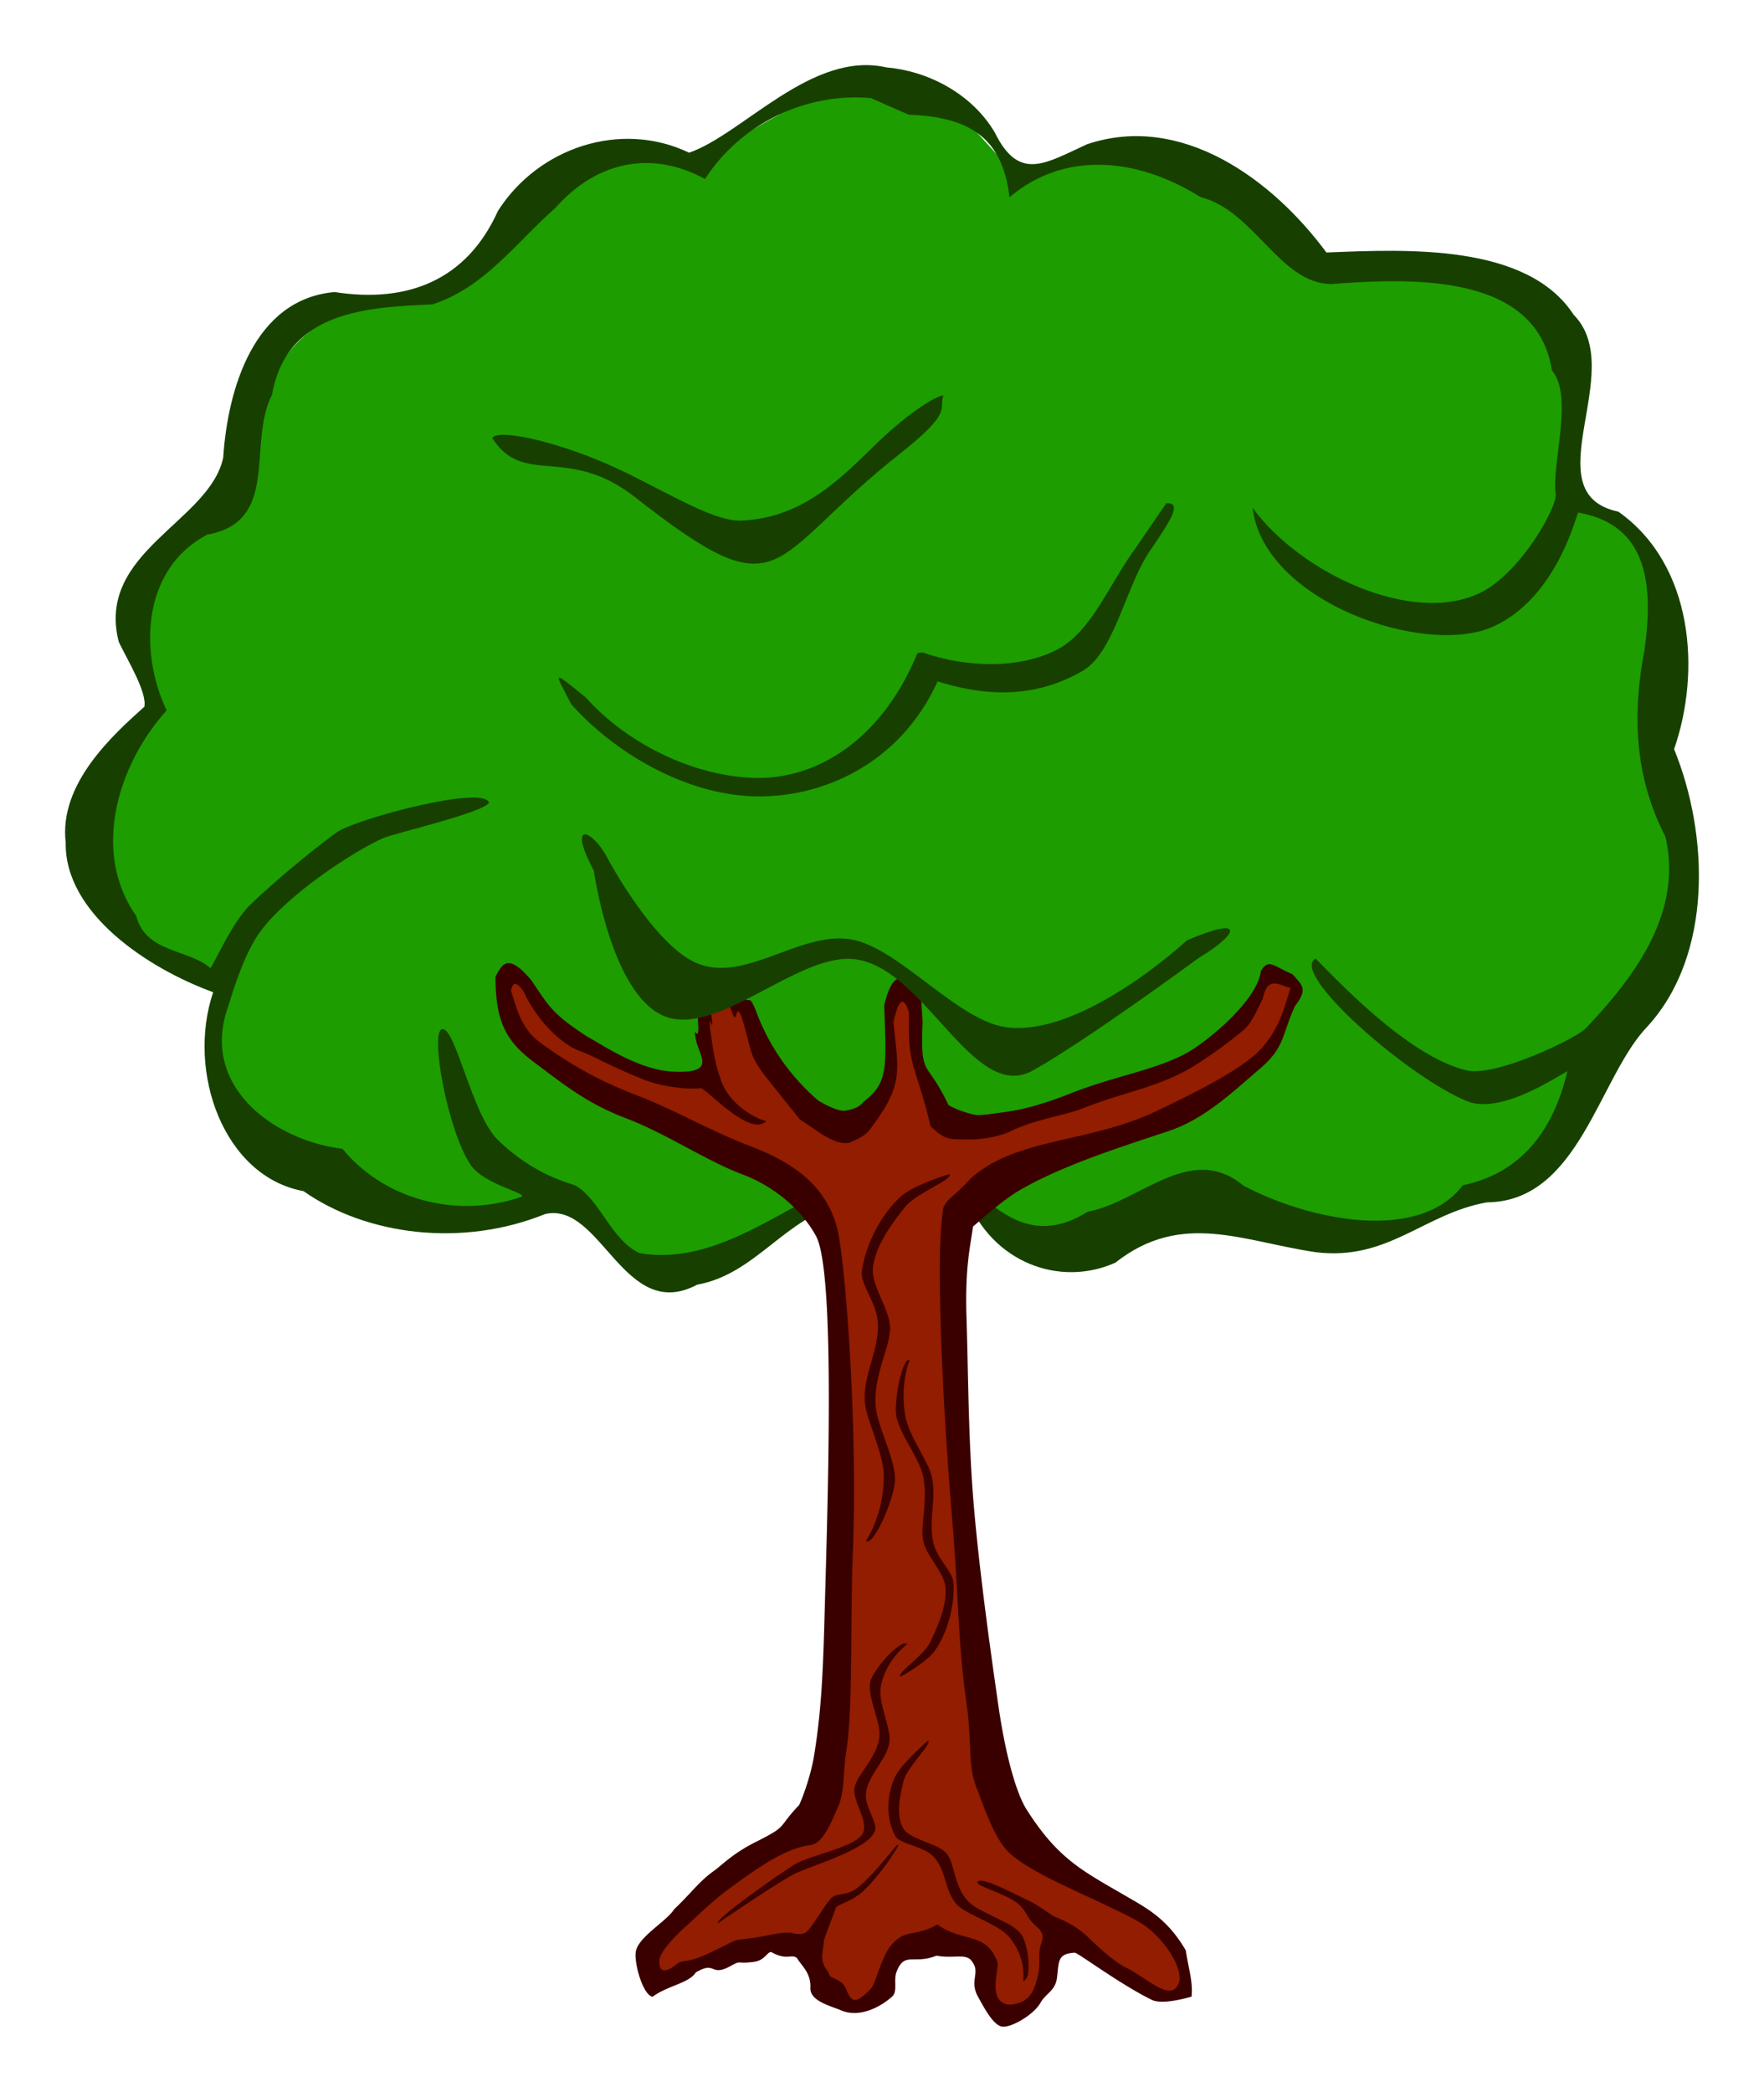
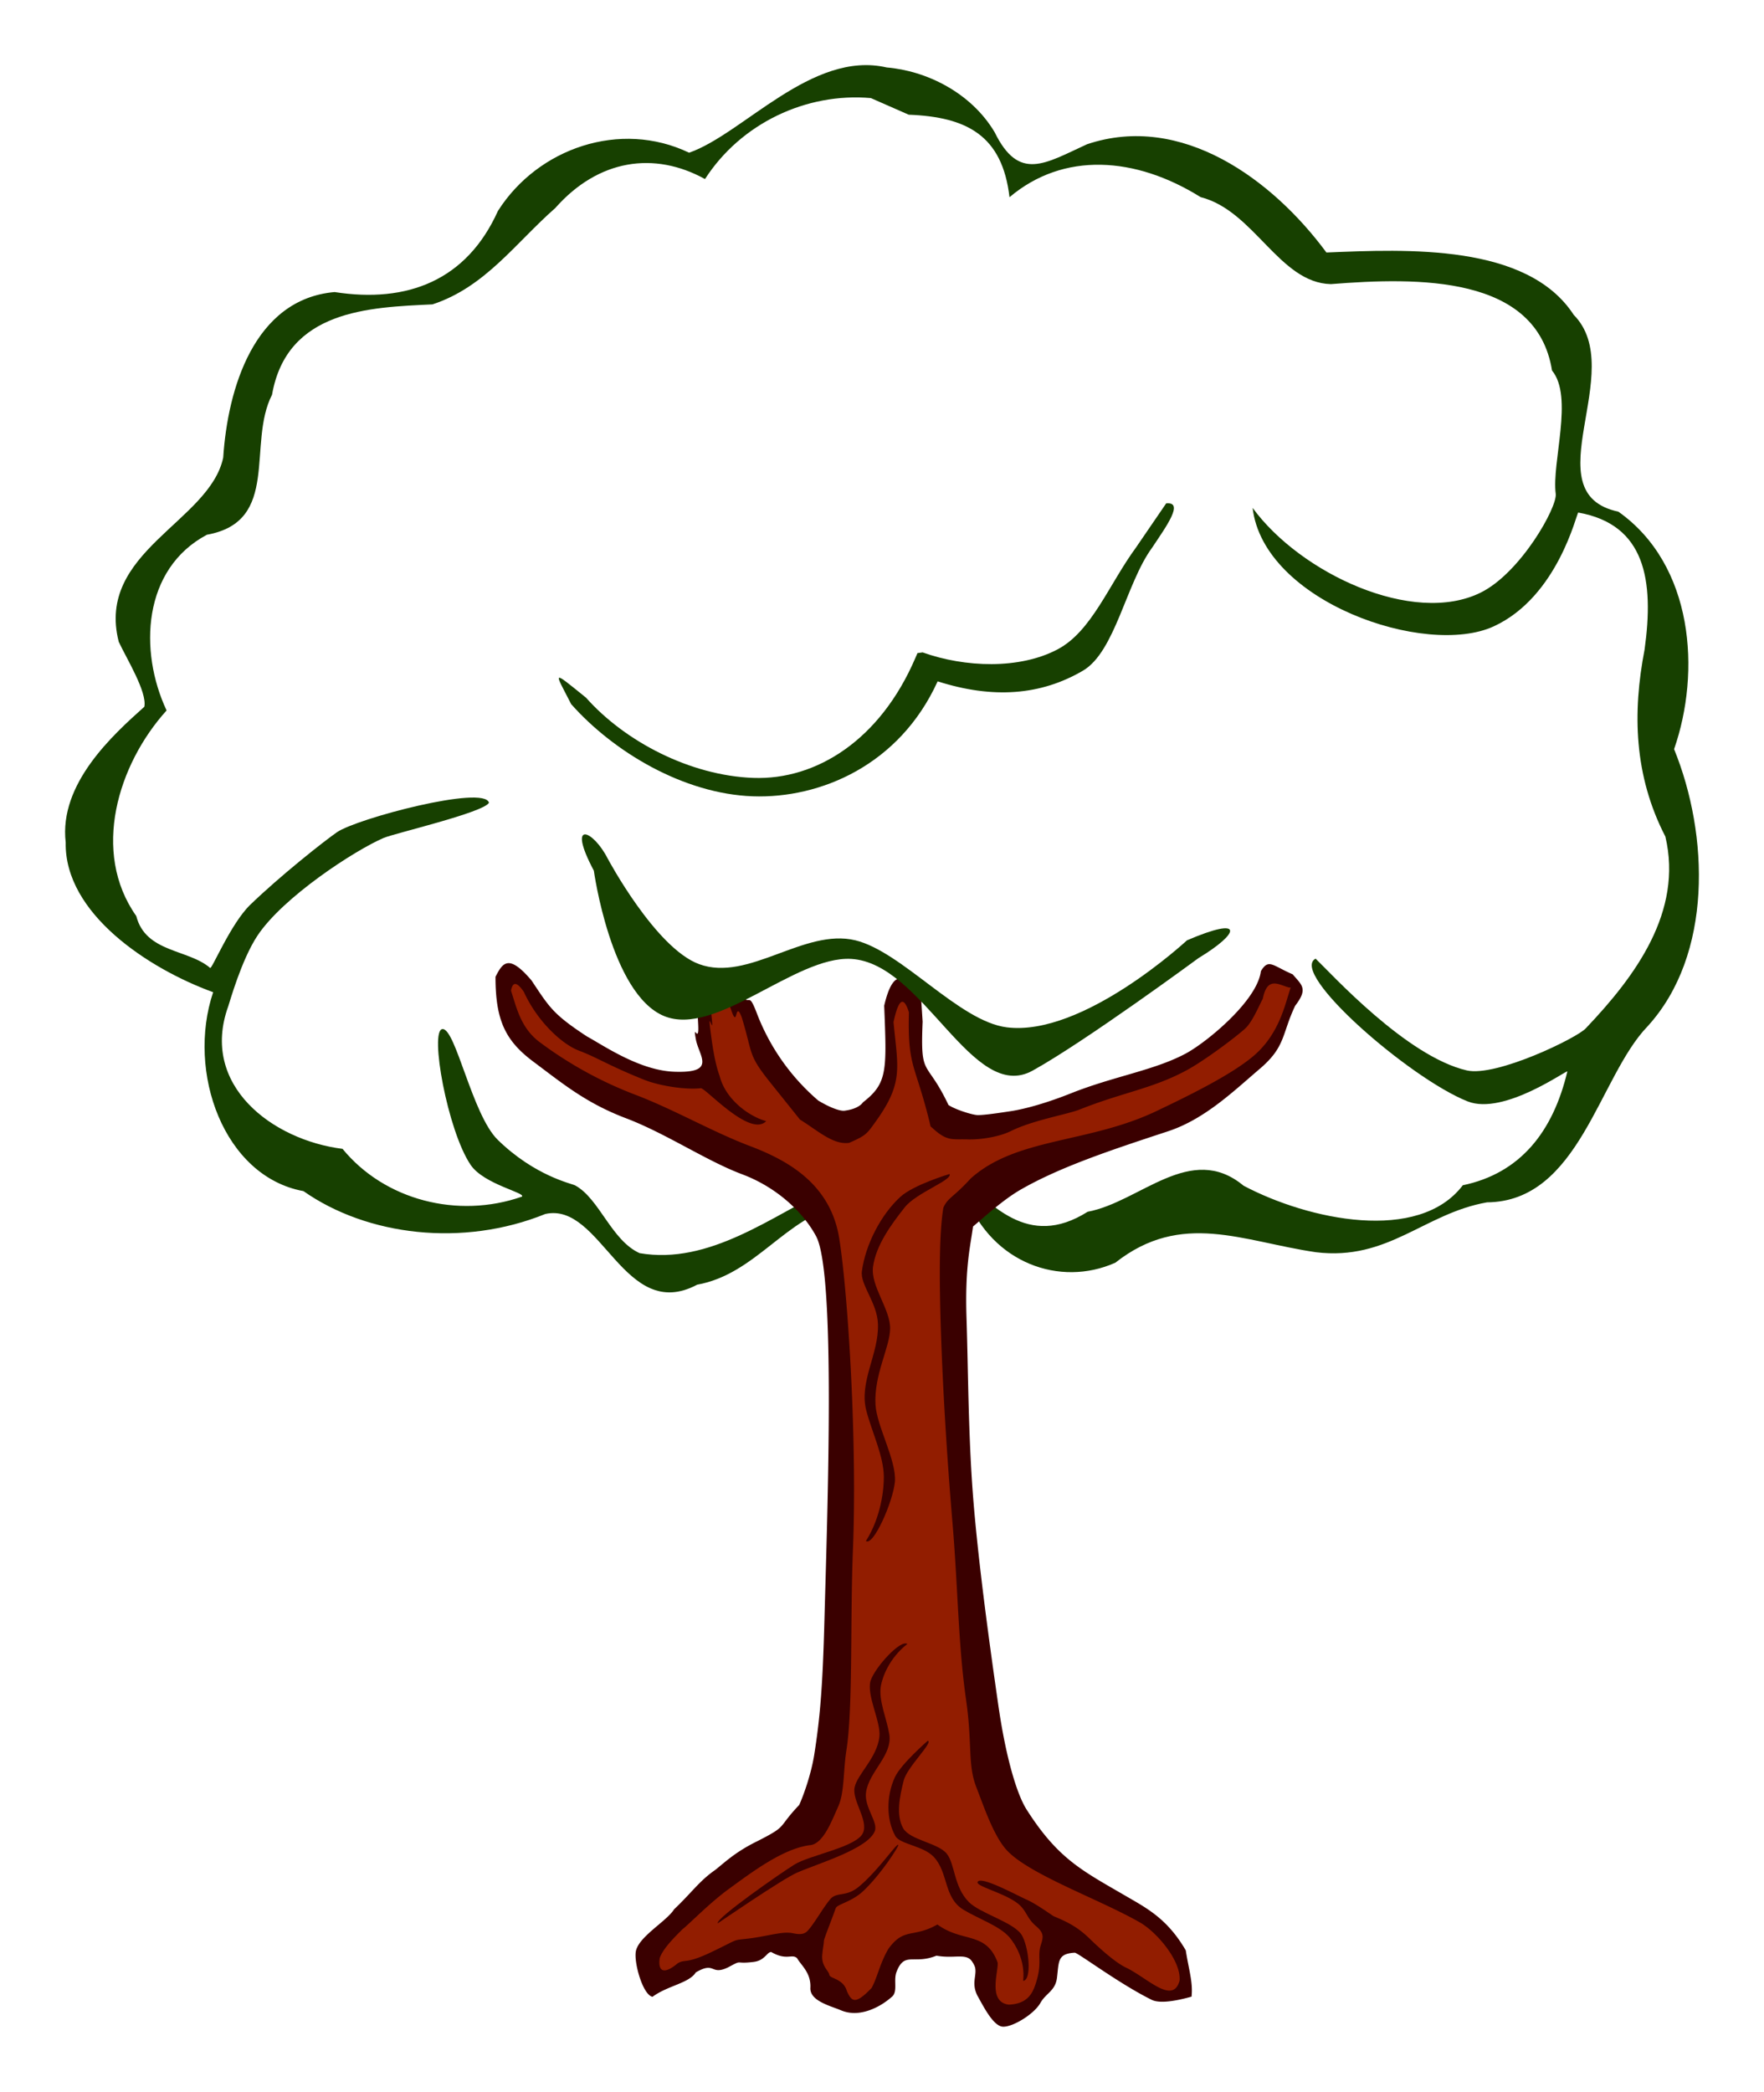
<svg xmlns="http://www.w3.org/2000/svg" width="102.423" height="121.422" viewBox="0 0 96.021 113.833">
  <g fill-rule="evenodd">
-     <path d="M43.58 65.89c.5.2-5.474 4.024-6.696 3.66-1.339.448-6.071-4.106-6.071-4.106l-6.16 1.16c-5.47-.803-7.938-3.321-11.876-5-.908-2.639-2.067-5.255-.446-8.125C.444 49.34 5.093 43.95 8.402 38.66c-1.82-4.5-1.475-8 4.286-11.787 1.8-3.85.908-10.637 11.16-10.803 4.408-3.327 7.832-9.603 14.197-7.054C49.85.418 51.982 6.381 55.367 9.551c11.462-3.907 12.433 2.69 16.696 5.09 13.562-1.012 12.971 3.439 13.393 7.5-.12 2.599-.803 5.574 2.5 5.892 4.325 4.86 3.588 8.94 1.786 12.857 3.867 10.833-1.13 11.739-2.59 16.607-.942 4.74-3.772 6.731-7.321 7.679l-4.107 1.875c-5.44-.127-7.854-.858-11.072-1.429-6.393 3.962-7.968 1.6-10.803.893z" fill="#1d9d00" />
    <path style="line-height:normal;text-indent:0;text-align:start;text-decoration-line:none;text-decoration-style:solid;text-decoration-color:#000;text-transform:none;block-progression:tb;white-space:normal;isolation:auto;mix-blend-mode:normal;solid-color:#000;solid-opacity:1" d="M48.27 3.672C44.2 2.724 40.443 7.295 37.51 8.31c-3.736-1.793-8.23-.259-10.406 3.17-1.701 3.776-4.923 5.032-8.891 4.413-4.393.387-5.82 5.284-6.063 9.007-.735 3.498-6.943 5.125-5.686 10.027.42.903 1.55 2.725 1.393 3.533-1.696 1.52-4.658 4.18-4.281 7.388-.07 3.864 4.507 6.866 8.026 8.147-1.459 4.349.58 10.032 4.917 10.824 3.466 2.431 8.667 3.065 13.165 1.244 3.047-.678 4.282 5.966 8.264 3.848 3.208-.58 4.8-3.679 7.877-4.346 1.667-.102 5.12-.292 6.787-.394 1.4 3.546 5.075 4.893 8.1 3.543 3.607-2.843 6.929-1.155 10.914-.571 3.939.485 5.895-2.11 9.315-2.713 5.026-.041 6.082-6.822 8.738-9.573 3.568-3.905 3.344-10.44 1.448-15.09 1.463-4.194 1.072-10.02-3.034-12.923-4.736-1.006.574-7.672-2.431-10.712-2.525-3.885-9.071-3.57-13.46-3.391-2.922-3.96-7.875-7.625-13.032-5.89-2.293 1.05-3.704 2.045-5.028-.656-1.283-2.158-3.717-3.344-5.871-3.523zm1.195 2.57c3.16.122 5.095 1.125 5.486 4.49 2.943-2.49 6.86-2.217 10.405-.004 2.914.736 4.28 4.668 7.087 4.733 4.754-.375 11.21-.494 12.039 4.702 1.189 1.433-.024 5.003.202 6.709.096.721-1.91 4.3-4.084 5.376-3.685 1.823-9.822-1.056-12.415-4.61.594 5.107 9.42 8.15 13.123 6.448 3.519-1.618 4.516-6.202 4.604-6.194 3.651.65 4.134 3.68 3.608 7.46-.661 3.417-.582 6.854 1.133 10.174.962 4.08-1.62 7.585-4.329 10.43-.454.515-4.877 2.664-6.481 2.294-3.285-.758-7.385-5.274-8.23-6.082-1.468.777 5.129 6.523 8.277 7.768 1.98.783 5.46-1.768 5.426-1.626-.777 3.267-2.55 5.534-5.69 6.19-2.399 3.16-8.391 1.899-11.935.023-2.883-2.395-5.626.886-8.486 1.419-3.312 2.09-5.292-.555-6.987-1.854-2.305.203-4.684.158-6.945.511-3.263 1.589-6.664 4.25-10.458 3.595-1.54-.7-2.184-2.964-3.508-3.687-.178-.097-2.194-.504-4.216-2.483-1.39-1.361-2.289-6.076-3.006-6.024-.719.052.278 5.547 1.537 7.396.724 1.062 3.049 1.522 2.783 1.725-3.482 1.216-7.466.195-9.759-2.602-3.824-.479-7.774-3.465-6.222-7.757.07-.196.714-2.523 1.589-3.843 1.392-2.101 5.292-4.641 6.865-5.318.593-.255 5.442-1.379 5.739-1.917-.245-.984-7.199.862-8.272 1.602-.712.492-3.127 2.403-4.733 3.96-1.054 1.024-2.078 3.51-2.173 3.428-1.193-1.033-3.509-.823-4.022-2.826-2.46-3.484-1.001-8.255 1.651-11.186-1.52-3.235-1.306-7.705 2.197-9.563 4.022-.72 2.172-4.944 3.543-7.618.81-4.621 5.297-4.755 8.733-4.917 2.866-.937 4.524-3.346 6.685-5.243 2.345-2.654 5.384-3.104 8.15-1.577 1.955-3.037 5.52-4.716 9.03-4.406z" color="#000" font-weight="400" font-family="sans-serif" overflow="visible" fill="#174000" />
-     <path d="M26.795 23.837c.253-.486 3.152.072 6.191 1.386 2.808 1.214 5.708 3.177 7.365 3.108 3.527-.147 5.663-2.572 7.459-4.286 1.666-1.59 3.1-2.48 3.539-2.53-.268.804.568.86-2.411 3.214-7.3 5.768-6.169 8.754-14.375 2.322-3.66-2.869-6.071-.536-7.768-3.214z" fill="#174000" />
    <path style="line-height:normal;text-indent:0;text-align:start;text-decoration-line:none;text-decoration-style:solid;text-decoration-color:#000;text-transform:none;block-progression:tb;white-space:normal;isolation:auto;mix-blend-mode:normal;solid-color:#000;solid-opacity:1" d="M61.838 29.792c-1.476 2.013-2.408 4.554-4.26 5.54-2.082 1.107-5.063.99-7.356.171l-.28.038-.114.261c-1.91 4.46-5.388 6.653-8.819 6.53-3.43-.122-6.99-1.976-9.107-4.363-1.943-1.574-1.714-1.425-.811.349 2.312 2.606 6.122 4.88 9.881 5.015 3.682.131 7.994-1.696 10.067-6.255 3.008.96 5.612.766 7.914-.584 1.748-1.026 2.349-4.763 3.754-6.68.806-1.207 1.758-2.519.772-2.421z" color="#000" font-weight="400" font-family="sans-serif" overflow="visible" fill="#174000" />
    <path d="M43.982 105.82c-3.697-.593-5.568 1.247-8.334 1.894l-.568-1.641c3.029-2.889 6.108-5.577 9.47-7.134.983-5.958 1.458-12.352 1.263-19.32.143-5.325.46-10.797-1.515-14.331L30.534 58.09l-2.588-2.273-.442-1.894c-.033-1.777.644-1.07 1.262-.569 3.702 5.497 9.393 5.566 10.039 5.051l-.505-3.535 2.083-.884c.853 2.314 1.482 4.778 3.788 6.124 1.783 1.95 2.754 1.196 3.536-.19l.884-1.641v-3.851c.74-.718 1.79-2.65 1.262 1.389.176 2.276.777 3.56 1.452 4.672 1.248.223 1.557 1.213 4.483.063l7.45-2.4c3.262-.663 4.711-2.721 5.808-5.05l1.516.82c-.443 1.284-.569 2.568-1.958 3.852-3.36 2.768-5.583 3.262-8.46 4.42-6.518 1.346-5.811 2.693-7.955 4.04-.541 7.83.407 13.572.632 20.33.44 4.559 1.258 8.55 2.02 12.626.485 1.21 2.745 2.537 5.745 3.914l3.473 2.778c.76 1.504 1.202 2.809-.695 2.652l-5.366-3.346-.884 1.578c-.063.926-.506 1.852-1.579 2.778-1.41.258-1.41-.692-1.704-1.389l-1.39-2.146c-1.773-1.096-2.032-.172-2.903-.063l-1.39 2.146c-.732.47-.982 1.785-2.967.063z" fill="#921d00" />
    <path style="line-height:normal;text-indent:0;text-align:start;text-decoration-line:none;text-decoration-style:solid;text-decoration-color:#000;text-transform:none;block-progression:tb;white-space:normal;isolation:auto;mix-blend-mode:normal;solid-color:#000;solid-opacity:1" d="M48.13 54.728c.138 3.535.188 4.214-1.148 5.253-.264.361-.843.438-1.01.462-.185.027-.67-.098-1.427-.55a11.78 11.78 0 01-3.338-4.728c-.556-1.465-.3-.063-1.071-1.357-.821-1.379-2.281-.92-2.23.074l.098 1.854c.062 1.18-.305-.172-.127.82.162.9 1.15 1.839-1.123 1.768-1.916-.048-3.896-1.429-4.8-1.92-1.865-1.223-2.047-1.59-3.022-3.05-1.264-1.492-1.58-.934-1.96-.2-.003 2.356.532 3.48 2.057 4.618 1.626 1.215 2.872 2.257 5.054 3.085 2.181.83 4.36 2.312 6.317 3.047 1.828.686 3.288 2.007 4.022 3.368 1.083 2.007.615 14.962.453 20.949-.09 3.368-.217 5.143-.551 7.257-.167 1.058-.58 2.216-.82 2.744-1.245 1.31-.57 1.102-2.28 1.973-1.235.604-1.803 1.185-2.3 1.57-.855.592-1.291 1.25-2.228 2.135-.425.68-2.034 1.539-2.095 2.37-.062.672.41 2.295.918 2.393.818-.607 1.995-.74 2.356-1.327 1.072-.627.788.187 1.751-.272.857-.459.308-.161 1.408-.301.608-.077.713-.545.949-.536.84.486 1.123.076 1.404.334.216.385.767.791.725 1.615-.035.715 1.089.978 1.665 1.222.577.243 1.154.146 1.614-.027.46-.174.848-.435 1.168-.717.32-.282.07-.874.237-1.332.44-1.155.922-.391 2.178-.896 1.17.207 1.787-.289 2.1.628.111.453-.215.861.13 1.548.297.518.849 1.655 1.381 1.687.532.031 1.702-.677 2.05-1.296.296-.528.812-.65.9-1.364.111-.889.016-1.31.962-1.366.157-.019 2.4 1.68 4.195 2.565.33.163 1.003.153 2.168-.173.086-.79-.156-1.486-.314-2.518-.99-1.705-2.107-2.288-3.195-2.92-2.427-1.413-3.738-2.026-5.47-4.745-.52-.817-1.12-2.773-1.538-5.671-.424-2.935-1.034-7.31-1.337-10.888-.303-3.578-.298-7.216-.395-10.183-.091-2.804.215-3.927.354-4.985.633-.53 1.638-1.457 2.592-2.006 2.165-1.246 4.976-2.173 8.024-3.176 2.008-.661 3.59-2.204 4.999-3.404 1.408-1.2 1.184-1.868 1.92-3.425.713-.929.375-1.114-.134-1.712-1.096-.471-1.308-.879-1.731-.173-.197 1.607-2.933 3.856-4.077 4.476-1.719.924-3.916 1.237-6.265 2.173-1.158.462-2.382.837-3.297.974-.505.076-1.434.22-1.793.208-.29-.01-1.234-.309-1.575-.55-1.22-2.568-1.537-1.4-1.406-4.532l-.09-1.392c-.772-1.067-1.489-1.69-2.002.522zm.508.893c.28-1.303.559-1.419.838-.533-.073 3.009.33 2.761 1.114 5.933l.064.275.213.188c.71.624 1.01.497 1.776.52.766.025 1.773-.15 2.382-.452 1.219-.603 3.073-.906 3.735-1.17 2.354-.938 3.956-1.132 5.815-2.13.929-.5 2.555-1.703 3.19-2.266.397-.352.744-1.206.976-1.642.257-1.308.942-.691 1.513-.586-.289.801-.577 2.508-2.065 3.743-1.208 1.003-3.392 2.082-5.243 2.964-3.703 1.765-7.621 1.424-10.116 3.675-.94 1.034-1.241 1.028-1.48 1.585-.222 1.33-.23 3.74-.131 6.747.098 3.007.32 6.744.625 10.349.305 3.605.313 6.699.744 9.684.35 2.429.073 3.513.562 4.763.374.957.9 2.546 1.594 3.352 1.157 1.347 5.046 2.703 7.302 3.993.917.525 2.26 2.086 2.162 3.175-.368 1.333-1.757-.162-2.92-.717-.657-.313-1.627-1.235-1.981-1.579-.635-.616-1.176-.893-1.941-1.21-.077-.032-.93-.662-1.475-.904-.587-.26-2.51-1.317-2.676-.964-.118.253 1.699.646 2.34 1.308.356.368.37.694.85 1.102.457.389.375.622.25 1.021-.192.617.068.935-.226 1.932-.174.59-.41 1.271-1.52 1.312-1.162-.147-.546-1.827-.604-2.293-.631-1.71-1.91-1.064-3.278-2.069-1.337.76-1.8.13-2.672 1.33-.47.816-.574 1.489-.905 2.118-.914.962-1.095.725-1.346.19-.196-.705-.932-.68-.963-.907-.03-.228-.468-.472-.374-1.156.02-.27.076-.487.08-.677 0-.11.366-1.001.642-1.778.084-.236.86-.328 1.523-.96.978-.931 1.934-2.445 1.885-2.488-.067-.138-1.057 1.355-2.128 2.257-.724.61-1.212.263-1.584.705-.389.463-.863 1.327-1.228 1.716-.296.316-.782.098-.967.103-.465-.056-1.332.197-2.147.3-1.058.135-.467-.044-2.11.745-1.42.68-1.418.362-1.844.615-.737.618-1.082.466-.979-.279.18-.56.977-1.304 1.23-1.566.383-.298 1.498-1.45 2.528-2.198 1.266-.92 2.924-2.18 4.391-2.383.744-.032 1.21-1.317 1.563-2.094.353-.776.27-1.928.452-3.074.362-2.292.2-7.084.354-10.9.236-5.85-.257-13.88-.745-16.953-.48-3.022-2.892-4.277-4.851-5.025-2.02-.759-4.127-1.987-6.247-2.793a21.463 21.463 0 01-5.196-2.854c-1.05-.776-1.27-1.899-1.573-2.81.092-.491.31-.503.698.063.73 1.6 2.063 2.844 3 3.2 1.026.388 1.584.796 3.544 1.583.82.33 2.256.557 3.087.462.237-.043 2.684 2.704 3.562 1.79-.849-.223-2.192-1.115-2.534-2.455-.29-.784-.429-1.91-.517-2.605-.13-1.038.202.482.092-.504-.187-1.664.305-2.582 1.084-.397.333.934.167-.662.543.31.62 2.025.312 1.998 1.553 3.548l1.617 2.019c.976.603 1.81 1.392 2.68 1.266.928-.407.958-.478 1.475-1.203 1.498-2.096 1.168-2.91.938-5.368z" color="#000" font-weight="400" font-family="sans-serif" overflow="visible" fill="#3a0000" />
    <path style="line-height:normal;text-indent:0;text-align:start;text-decoration-line:none;text-decoration-style:solid;text-decoration-color:#000;text-transform:none;block-progression:tb;white-space:normal;isolation:auto;mix-blend-mode:normal;solid-color:#000;solid-opacity:1" d="M49.006 65.134c-1.064.975-1.9 2.614-2.09 4.044-.1.745.833 1.705.874 2.869.059 1.64-1.046 3.137-.632 4.724.302 1.158.935 2.44.952 3.574.01.678-.148 2.207-.975 3.516.402.292 1.47-2.117 1.58-3.233.083-1.177-.991-3.01-1.058-4.188-.093-1.63.788-3.124.796-4.147.009-1.06-1.074-2.312-.93-3.361.163-1.178.991-2.299 1.727-3.233.621-.789 2.634-1.494 2.434-1.81 0 0-1.953.58-2.678 1.245z" color="#000" font-weight="400" font-family="sans-serif" overflow="visible" fill="#3b0000" />
-     <path style="line-height:normal;text-indent:0;text-align:start;text-decoration-line:none;text-decoration-style:solid;text-decoration-color:#000;text-transform:none;block-progression:tb;white-space:normal;isolation:auto;mix-blend-mode:normal;solid-color:#000;solid-opacity:1" d="M50.902 89.81c.675-.97 1.074-2.454 1.005-3.666-.037-.632-.905-1.284-1.114-2.241-.295-1.348.334-2.756-.228-4.007-.41-.912-1.095-1.875-1.281-2.813-.111-.559-.22-1.849.221-3.058-.356-.18-.817 1.976-.733 2.917.115.987 1.225 2.34 1.456 3.304.32 1.336-.136 2.706.014 3.554.154.878 1.183 1.75 1.23 2.64.054 1-.417 2.054-.846 2.94-.361.747-1.813 1.638-1.61 1.868 0 0 1.425-.777 1.886-1.438z" color="#000" font-weight="400" font-family="sans-serif" overflow="visible" fill="#3b0000" />
    <path style="line-height:normal;text-indent:0;text-align:start;text-decoration-line:none;text-decoration-style:solid;text-decoration-color:#000;text-transform:none;block-progression:tb;white-space:normal;isolation:auto;mix-blend-mode:normal;solid-color:#000;solid-opacity:1" d="M43.4 101.9c1.18-.509 3.836-1.29 4.217-2.249.2-.5-.591-1.308-.475-2.12.165-1.143 1.458-2.006 1.264-3.168-.142-.848-.593-1.832-.456-2.62.082-.47.445-1.503 1.439-2.28-.358-.264-1.737 1.236-1.998 1.99-.24.801.57 2.236.478 3.06-.13 1.143-1.202 2.039-1.348 2.745-.152.731.747 1.766.462 2.469-.32.79-2.895 1.212-3.748 1.744-.72.448-4.32 2.945-4.165 3.194 0 0 3.523-2.419 4.33-2.765zM48.716 96.703c-.487 1.046-.468 2.343.023 3.213.255.453 1.519.523 2.091 1.136.807.863.524 2.213 1.62 2.876.799.483 1.946.872 2.484 1.481.32.364.886 1.272.76 2.385.49-.037.32-1.864-.096-2.524-.47-.68-2.26-1.156-2.861-1.765-.833-.841-.745-2.08-1.21-2.64-.48-.58-2.01-.737-2.366-1.378-.4-.719-.187-1.73.031-2.595.184-.73 1.631-2.09 1.31-2.164 0 0-1.452 1.262-1.786 1.975z" color="#000" font-weight="400" font-family="sans-serif" overflow="visible" fill="#3b0000" />
    <path style="line-height:normal;text-indent:0;text-align:start;text-decoration-line:none;text-decoration-style:solid;text-decoration-color:#000;text-transform:none;block-progression:tb;white-space:normal;isolation:auto;mix-blend-mode:normal;solid-color:#000;solid-opacity:1" d="M33.08 46.724c-.788-1.56-2.258-2.173-.755.657 0 0 .927 6.705 3.814 7.907 2.828 1.177 7.134-3.276 10.192-3.106 3.938.22 6.59 7.9 9.877 6.08 2.873-1.59 9.035-6.127 9.035-6.127 2.269-1.37 2.51-2.315-.632-.963 0 0-5.657 5.257-9.808 4.734-2.6-.327-5.699-4.122-8.246-4.737-2.787-.673-5.813 2.288-8.504 1.297-2.376-.875-4.972-5.742-4.972-5.742z" color="#000" font-weight="400" font-family="sans-serif" overflow="visible" fill="#174000" />
  </g>
</svg>